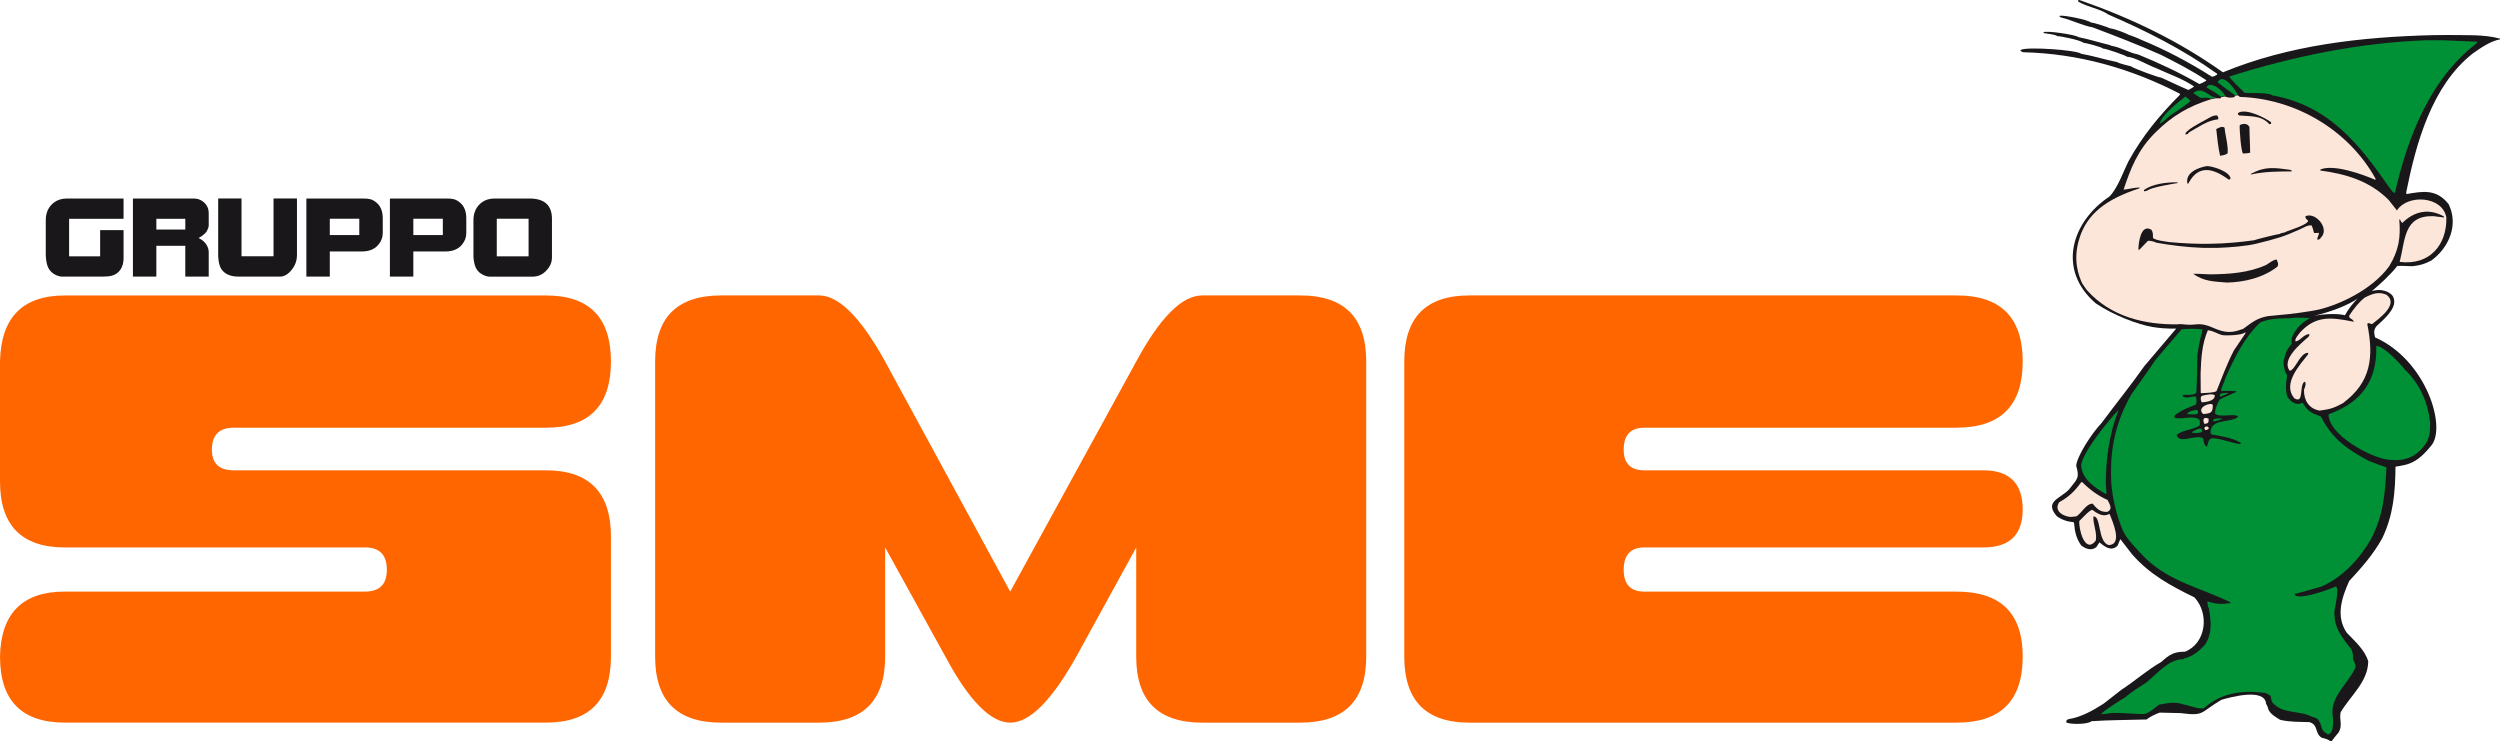
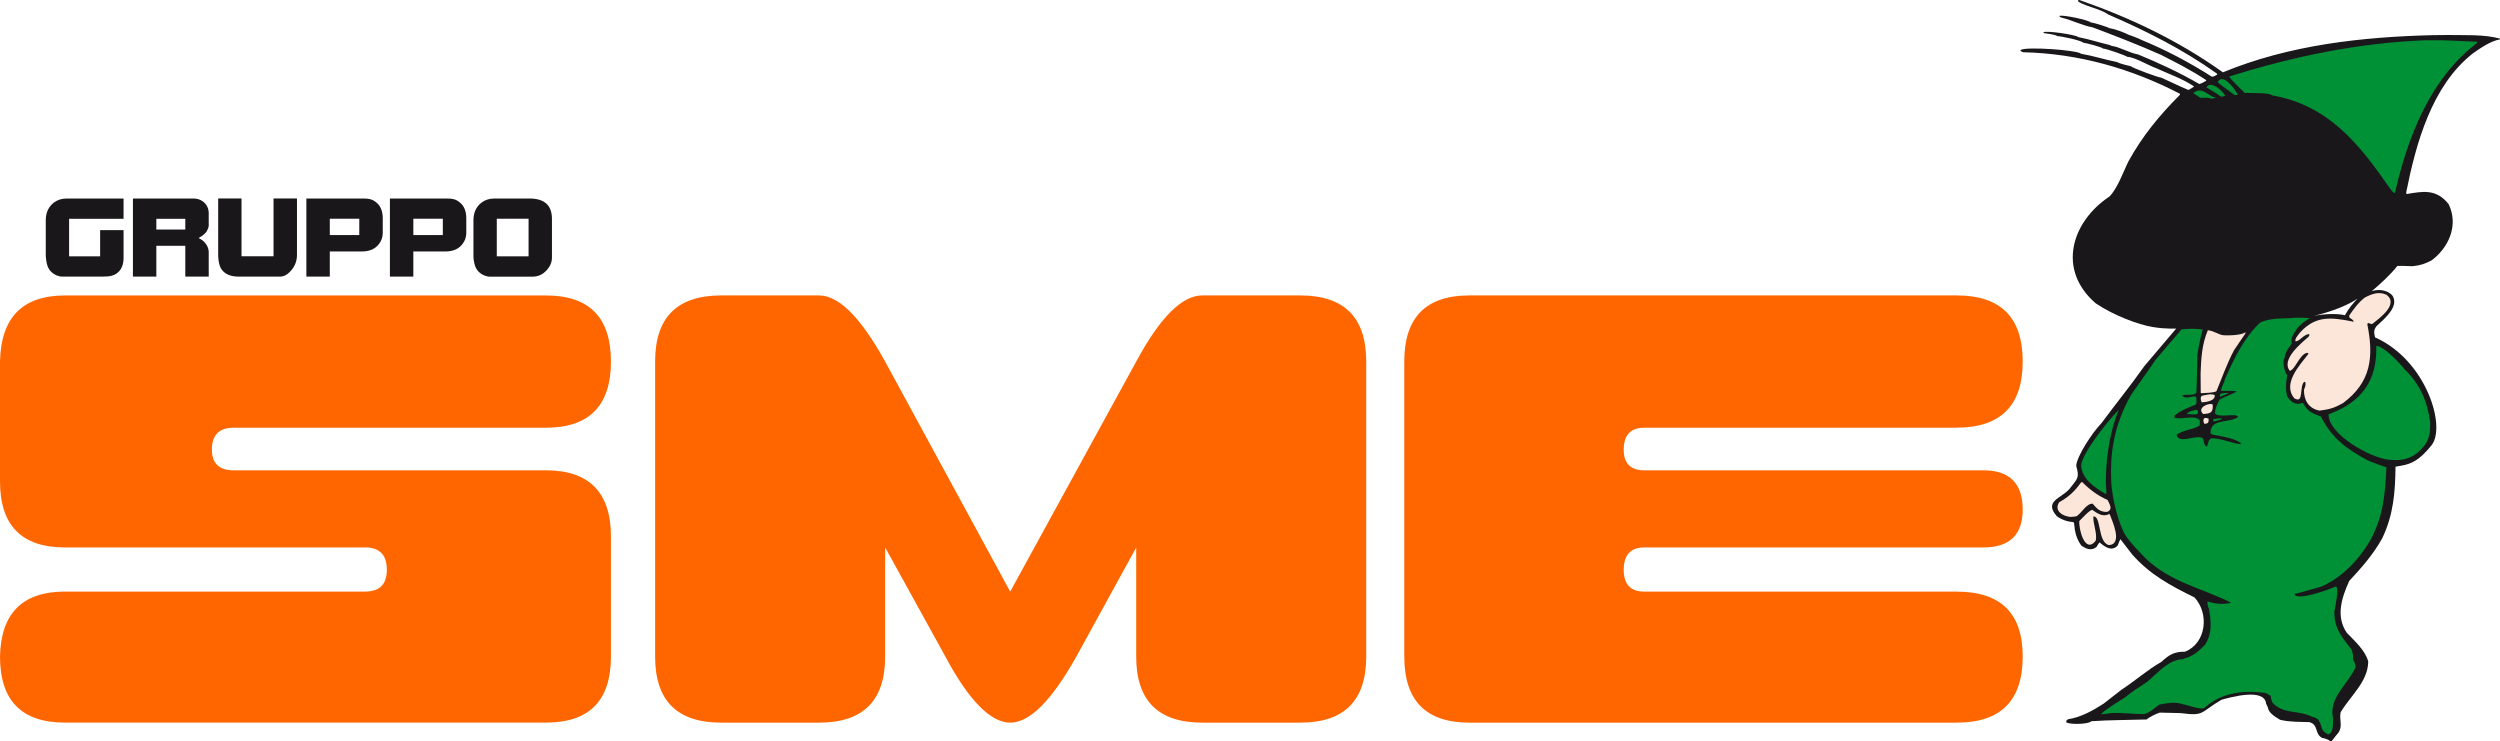
<svg xmlns="http://www.w3.org/2000/svg" id="Livello_2" data-name="Livello 2" viewBox="0 0 552.76 163.91">
  <defs>
    <style>
      .cls-1 {
        fill: #009036;
      }

      .cls-1, .cls-2, .cls-3, .cls-4 {
        fill-rule: evenodd;
      }

      .cls-5, .cls-4 {
        fill: #1a171b;
      }

      .cls-2 {
        fill: #f60;
      }

      .cls-3 {
        fill: #fce5d9;
      }
    </style>
  </defs>
  <g id="Livello_1-2" data-name="Livello 1">
    <g>
      <path class="cls-2" d="M80.67,121.04H14.35c-9.56,0-14.35-4.85-14.35-14.62v-26.47h0c.21-9.77,4.99-14.62,14.35-14.62h106.38c9.56,0,14.35,4.85,14.35,14.62h0c0,9.7-4.78,14.62-14.35,14.62H51.7c-3.26,0-4.85,1.59-4.85,4.85,0,3.05,1.59,4.57,4.85,4.57h69.03c9.56,0,14.35,4.92,14.35,14.62h0v26.54h0c0,9.77-4.78,14.62-14.35,14.62H14.35c-9.56,0-14.35-4.85-14.35-14.62h0c.21-9.56,4.99-14.35,14.35-14.35h66.33c3.26,0,4.85-1.59,4.85-4.85s-1.59-4.92-4.85-4.92h0ZM251.23,121.04l-13.24,24.12c-5.47,9.77-10.33,14.62-14.62,14.62s-9.15-4.85-14.35-14.62l-13.31-24.12v24.12c0,9.77-4.85,14.62-14.62,14.62h-21.62c-9.77,0-14.62-4.85-14.62-14.62v-65.22c0-9.77,4.85-14.62,14.62-14.62h21.62c4.37,0,9.22,4.85,14.62,14.62l27.65,50.87,27.86-50.87c5.27-9.77,10.12-14.62,14.62-14.62h21.62c9.77,0,14.62,4.85,14.62,14.62v65.22c0,9.77-4.85,14.62-14.62,14.62h-21.62c-9.77,0-14.62-4.85-14.62-14.62v-24.12h0ZM432.61,94.57h-69.03c-3.05,0-4.57,1.59-4.57,4.85,0,3.05,1.52,4.57,4.57,4.57h74.99c5.75,0,8.66,2.91,8.66,8.66h0c0,5.61-2.91,8.39-8.66,8.39h-74.99c-3.05,0-4.57,1.66-4.57,4.92s1.52,4.85,4.57,4.85h69.03c9.77,0,14.62,4.78,14.62,14.35h0c0,9.77-4.85,14.62-14.62,14.62h-107.7c-9.63,0-14.42-4.85-14.42-14.62h0v-65.22h0c0-9.77,4.78-14.62,14.42-14.62h107.7c9.77,0,14.62,4.85,14.62,14.62h0c0,9.7-4.85,14.62-14.62,14.62h0Z" />
      <g>
        <path class="cls-4" d="M515.24,163.91c-.3-.38-1.27-.67-1.79-.75-1.75-.88-.74-2.97-2.88-3.5-2.17-.07-4.35,0-6.43-.51-1.04-.63-2.56-1.5-2.71-2.75-.14-.29-.27-.56-.39-.84-.35-3.47-7.74-1.44-9.88-.83-4.86,2.87-3.64,3.63-9.01,2.94-1.54-.05-3.08-.08-4.61-.11-.82.26-2.38,1.01-2.89,1.52-4.05.13-8.17.1-12.21.38-.75.75-5.06.75-5.58.23,0-.48.1-.5.51-.69,2.72-.4,5.48-1.95,7.75-3.42,1.3-1.03,2.6-2.05,3.92-3.06,2.99-1.93,5.76-4.43,8.85-6.17,1.77-1.65,2.85-2.26,5.23-2.26,4.72-1.89,5.39-8.42,2.1-11.99-5.38-2.66-9.8-5-13.8-9.53-.86-1.13-1.73-2.25-2.59-3.36q-.18.31-.61,1.42c-1.35,1.41-2.85.26-4-.71q-.08.04-.7,1.05c-1.16.88-2.28.39-3.34-.35-1.13-1.59-1.44-3.09-1.6-5.01-.06-.06-.1-.12-.15-.16-1.32-.1-2.6-.54-3.66-1.32-2.9-3.33.88-3.88,2.77-5.99,1.84-2.37,2.29-2.43,1.52-5.16.14-2.07,3.41-7.16,5.6-9.44,3.13-4.24,6.44-8.29,9.47-12.6,2.34-2.76,4.68-5.53,7.03-8.28-.14-.06-2.03.16-5.21-.36-3.17-.52-8.53-2.52-12.58-5.24-8.55-7.35-5.45-17.96,3.04-23.61,1.82-1.82,3.14-5.68,4.23-7.83,3.08-5.58,6.81-10.11,11.32-14.63.01-.08.03-.16.06-.24-10.79-5.61-22.5-8.93-34.73-9.2-.18-.09-.36-.18-.53-.27v-.23c1.27-.8,12.58.02,13.4.84,2.72.46,5.3,1.32,7.98,1.84.3.3,3,.92,3,.92.39.39,6.17,2.53,6.76,2.53q5.68,2.65,5.97,2.71.63-.31,1.27-.76c-2.52-1.73-5.74-2.82-8.55-4.12-1.57-.56-4.71-2.43-6.21-2.43-.29-.29-4.7-1.84-5.38-1.84-.36-.36-3.62-1.2-4.38-1.3-.55-.55-5.02-1.46-5.76-1.46-.38-.38-2.38-.53-2.97-.67-.02-.06-.05-.11-.07-.17.44-.44,7.18.52,7.73,1.07,2.36.46,4.64,1.2,6.98,1.76.08.08.23.08.31.16,2.02.3,3.93,1.56,5.91,1.91,4.7,1.93,9.12,3.99,13.52,6.53.54-.12,1-.43,1.49-.69.01-.06.02-.12.05-.16-3.23-2.15-6.57-3.85-10.02-5.6-4.97-2.2-10.02-4.16-15.09-6.07-2.27-.4-4.55-1.59-6.83-2.14-.08-.08-.31-.08-.47-.2v-.23c.96-.18,6.34.91,6.92,1.5.63,0,3.92,1.08,4.07,1.23,1.38.24,3.18.93,4.38,1.53.15,0,2.3.84,2.53,1,5.55,2.28,10.7,5.01,15.76,8.22.41,0,.82-.28,1.18-.47-.02-.07-.05-.14-.06-.21-7.45-5.32-15.63-9.44-24.02-13.07-1.9-1.32-4.64-1.65-6.65-2.85q-.05-.18,0-.35h.28c11.3,3.94,21.86,8.97,31.71,15.98,14.65-6.04,30.63-7.83,46.46-8.22,1.05-.01,2.1-.02,3.16-.03,3.74.08,8.07-.2,11.67.81v.15c-2.13.37-4.34,1.92-6.07,3.14-9.07,7.14-12.54,19.92-14.69,30.66.01.14.02.28.04.41,3.47-.58,6.62-1.28,9.35,2.26,2.21,4.56.07,9.54-3.8,12.41-1.58.81-2.48,1.09-4.24,1.28q-2.85-.12-3.33-.06c-1.34,1.79-3.92,4.14-5.63,5.56.03,0,2.4-.87,4.29.71.68.57.76,1.65.6,2.27-.43,1.71-2.39,3.42-3.87,4.79-.62.86-.57,1.39-.3,2.46,11.34,5.07,15.78,19.77,12.48,23.86-3.3,4.09-5.16,4.27-7.96,4.73-.07,5.7-.45,10.61-2.93,15.82-2.04,3.66-4.49,6.4-7.31,9.46-1.66,3.7-3.02,7.81-.54,11.44,1.75,1.84,4.06,3.84,4.75,6.36-.1,4.54-3.89,7.51-6.1,11.21-.36,1.73.48,2.78-.4,4.4-.84,1.07-1.23,1.46-1.65,2.07h-.2ZM511.67,69.83c2.53-.48,5.24-.53,6.8-.13.9-1.63,1.94-2.78,2.77-3.67-1.87,1.34-5.58,2.85-9.57,3.8h0Z" />
        <g>
          <path class="cls-1" d="M514.74,162.38c-1.67-.97-1.15-1.13-1.81-2.7-.05-.02-.09-.03-.13-.05,0-.67-1.12-1.07-1.67-1.18-2.99-1.5-6.31-.45-8.71-3.14-.23-.53-.31-.85-.36-1.43q-.54-.39-1.18-.68c-4.98-.63-9.73-.09-13.53,3.36-.92.4-3.59-.67-4.69-.84-1.9-.63-3.35-.24-5.25.07-1.07.76-2.05,1.8-3.36,2.1-2.33,0-4.62-.32-6.97-.25-1.88.2-1.96.28-2.49.28.05-.47,4.68-3.41,5.15-3.63,1.55-1.3,3.24-2.37,4.94-3.48,2.38-1.96,4.81-5.07,8.14-5.07v-.12c2.07-.46,3.26-1.6,4.72-3.05,1.65-2.6,1.34-5.03.88-7.96-.25-.47-.37-1.09-.33-1.64,1.8.61,3.23.67,5.1.37-.02-.07-.05-.13-.07-.18-6.66-3.26-13.15-4.44-18.67-9.65-.81-.89-3.62-3.59-4.68-5.45-1.06-1.85-2.83-7.25-2.99-12.06-.16-4.81.21-11.47,4.54-18.9,1.73-2.47,3.55-4.94,5.21-7.44,1.88-2.32,3.9-4.52,5.82-6.85,1.61-.14,3.02-.17,4.63.02-.02.5-.52,2.12-.62,2.73-.1.61-.15.49-.52,2.93-.04,2.78-.07,5.59-.22,8.35-.66.73-2.17.28-3.04.55-.01.06-.02.12-.02.17,1.06.86,2.14-.2,3.01.18.05.51.24,1.37-.13,1.74-1.73.71-3.23,1.24-4.65,2.41,0,.15,0,.31.01.47,1.61.53,4.52-.75,5.57.58,0,.37,0,.74.01,1.12-1.53,1.02-3.51.88-5.15,2.1.63,2.17,4.23-.2,5.86.74.14.45.25,1.88.92,1.8.22-.69.25-1.58,1-1.8,2.18,0,4.24,1.09,6.4,1.3,0-.1,0-.2.01-.29-1.79-1.14-4.3-1.44-6.35-1.85-.1-.08-.21-.16-.31-.24-.14-3.39,4.12-2.19,6.09-3.63-.27-.96-4.08.28-5.09-.74-.05-1.04.53-2.18.99-3.08.62-.43,3.79-1.66,3.79-1.82-1.13-.2-2.29-.12-3.43-.1,0-.94.68-1.74.84-2.64,2.04-4.56,4.1-8.99,7.77-12.48,2.52-1.19,5.66-.84,6.9-1.01,1.24-.18,3.59,0,4.05,0-1.76,1.15-2.77,2.02-3.66,3.72-.13.28-.56,1.24-.27,1.91-1.05,1.35-1.34,1.76-1.65,3.33-.29,0-.36,2.37.61,3.71-.24,1.66-.48,2.99.05,4.72,1.16,1.8,2.52,1.79,3.37,1.33,1.24,2,1.8,2.23,4.03,3.04,2.44,4.84,5.76,7.25,10.48,9.77,1.31.53,3.17,1.23,4.02,1.49-.31,6.15-.68,10.59-3.44,15.9-2.55,4.39-6.23,8.4-10.94,10.45-1.64.46-3.7,1.1-5.93,1.64.33,1.68,7.73-1,9.13-1.66.81.4-.17,4.35-.24,5.13-.22.22,0,1.8.01,2.17.39,2.57,2.02,4.5,3.59,6.51.47.85.43,1.49.46,2.46.36.36.5,1.12.54,1.61-1.53,3.44-5.24,6.13-5.13,10.08.14.99.54,4.49-.98,4.75h0Z" />
          <path class="cls-1" d="M465.6,109.23c-2.48-1.45-5.17-3.18-5.45-6.26.05-2.51,5.73-9.76,8.3-12.35-2.28,5.66-2.87,11.79-2.84,16.28q.15,2.07.12,2.27s-.09.04-.13.06h0Z" />
          <path class="cls-1" d="M528.03,101.63c-3.76-.41-13.18-5.4-13.18-10.03,7.3-2.64,10.77-7.42,10.56-15.12,1.65,0,5.36,4,6.3,5.23,3.34,3.17,5.05,7.19,5.61,11.67-.02,2.02.01,3.05-1,4.76-2.2,2.99-4.53,3.91-8.29,3.5h0Z" />
-           <path class="cls-1" d="M484.79,95.72c-.11-.07-.19-.13,0-.29.65-.35,1.05-.6,1.76-.71,1.46,1.22-1.45,1-1.76,1h0Z" />
          <path class="cls-1" d="M489.55,93.19c-.24-.11-.31-.12-.07-.54.57-.13,1.08-.14,1.68-.15.02.02.05.06.08.09-.2.29-1.32.49-1.69.6h0Z" />
          <path class="cls-1" d="M483.87,91.57c-.13.03-.25.05-.27-.08.09-.5,1.76-.9,2.24-.86.69,1.39-1.05.92-1.97.94h0Z" />
          <path class="cls-1" d="M490.87,87.74c-.11-.32-.03-.63.17-.7.61-.22,1.97-.24,1.45.01-.54.23-1.08.46-1.62.69h0Z" />
          <path class="cls-1" d="M536.32,8.9h3.77c2.52.1,5.05.21,7.58.32q.02.22-.04.33c-10.33,7.83-15.3,20.83-18.1,33.11-.45,0-.89-.76-1.16-1.09-6.83-9.85-13.56-18.29-25.99-20.49-.65-.65-4.76-.47-6.07-.54-.31-.33-3.4-3.24-3.4-3.63,14.15-4.45,28.5-7.43,43.4-8.01h0Z" />
-           <path class="cls-1" d="M477.5,27.38c.51-2.04,4-4.69,5.68-6.04.37.3.75.6,1.13.91-.06.43-4.04,2.98-4.55,3.35-.71.6-1.44,1.34-2.26,1.77h0Z" />
          <path class="cls-1" d="M488.79,21.85s-.02-.08-.02-.12c-.8-.17-1.39-.14-2.21-.08-.52-.33-1.03-.66-1.53-.98-.01-.06-.02-.1-.02-.15,1.65-1.2,2.64,0,4.17.86q.54.1.73.23-.52.16-1.11.23h0Z" />
          <path class="cls-1" d="M491.1,21.39c-1.04-.77-2.13-1.42-3.25-2.07.84-1.69,3.88.91,4.12,1.91-.3.05-.59.1-.88.16h0Z" />
          <path class="cls-1" d="M494.78,20.96c-.22.02-.44.05-.66.08q-3.54-2.58-3.8-2.85c1.16-2.33,4.01,1.76,4.46,2.76h0Z" />
        </g>
        <g>
          <path class="cls-3" d="M466.28,120.52c-2.52-.62-1.66-6.6-3.43-6.31-.08,1.77.89,3.61.53,5.33-2.43,3.1-3.82-2.74-3.63-4.35.59-.54,2.13-2.33,2.85-2.47,1.08.77,2.35,1.68,3.72.94.05.01.1.04.16.06.48,1.35,2.99,6.63-.2,6.8h0Z" />
-           <path class="cls-3" d="M457.84,114.3c-1.68-.12-3.79-1.32-2.55-3.26,2.12-1.16,3.44-2.42,4.84-4.38.08-.04.16-.06.24-.08,1.69,1.69,3.46,3,5.62,3.97.46.93,1.27,2.11-.13,2.64-1.62,0-2.16-.68-3.18-1.83-1.42,0-2.28,1.94-3.55,2.79-.15,0-.23.08-1.3.15h0Z" />
-           <path class="cls-3" d="M487.64,95.11c-.74-.73.46-1.08.66-.59.18.23,0,.48-.66.59h0Z" />
+           <path class="cls-3" d="M457.84,114.3c-1.68-.12-3.79-1.32-2.55-3.26,2.12-1.16,3.44-2.42,4.84-4.38.08-.04.16-.06.24-.08,1.69,1.69,3.46,3,5.62,3.97.46.93,1.27,2.11-.13,2.64-1.62,0-2.16-.68-3.18-1.83-1.42,0-2.28,1.94-3.55,2.79-.15,0-.23.08-1.3.15h0" />
          <path class="cls-3" d="M487.41,93.73c-.48-.91-.21-1.71.93-1.14,0,.89-.06,1.02-.93,1.14h0Z" />
          <path class="cls-3" d="M487.13,91.54c-1.64-1.51,1.79-2.7,2.12-2.02.07,1.76-.52,1.91-2.12,2.02h0Z" />
          <path class="cls-3" d="M486.79,88.96c-.28-.67-.3-1.36.17-1.47.88-.21,1.98-.47,2.71-.15.22,1.3-1.96,1.6-2.88,1.62h0Z" />
          <path class="cls-3" d="M486.56,82.56c.13-3.34.28-6.42,1.6-9.54,1.08.08,2.32.86,3.09,1.05.76.19,4.46.07,5.07-.54.08,0,.16.01.24.02-.09.24-1.71,2.48-2.63,3.92-1.54,2.95-2.61,5.95-3.86,9.01-.53.4-2.61.39-3.35.46-.05-.03-.09-.06-.13-.08-.01-1.44-.02-2.87-.03-4.3h0Z" />
-           <path class="cls-3" d="M459.84,52.45c1.7-5.05,5.6-8.35,13.2-10.81.01-.07.02-.13.04-.18-1.23,0-2.35.36-3.55.48,1.56-4.68,3.11-8.75,7.01-12.62,3.9-3.88,7.56-5.87,12.25-7.36q.59-.07,1.11-.23c.36,0,.73,0,1.09.01.04-.08.07-.16.1-.24.29-.06.58-.12.88-.16.76.31,1.32.3,2.12.12.01-.1.02-.21.04-.3.22-.03.44-.06.66-.08.15.12.3.23.46.35,12.2.37,23.99,7.26,29.98,18.05v.3c-2.82-1.22-9.11-3.52-12.15-2.33-.02.08-.05.16-.06.25,5.69.75,10.94,2.32,15.12,6.5.61.77,1.22,1.56,1.84,2.34,2.27-3.64,10.08-3.26,10.92,1.56.13,6.01-3.65,10.64-10.32,9.81,1.28-4.99.87-10.26,7.44-10.12.77.09,1.56.2,2.34.3,0-.08,0-.15.01-.22-3.25-1.85-6.53-1.24-9.19,1.42-.26-.13-.4-.5-.54-.75-.06,0-.1.01-.15.02.35,4-.14,6.87-2.23,10.31-3.95,5.48-12.1,9.03-16.68,9.8-4.58.78-6.99.92-10.14,1.23-2.41.43-3.49,1.37-5.49,2.83-1.82.63-2.93.9-4.75.43-1.82-.47-3.36-1.72-5.67-1.44-2.31.28-2.76-.2-4.09-.01-7.1.1-14.71-1.6-20.03-7.57-.05,0-1-1.48-1.03-1.48-.69-1.58-2.23-5.15-.53-10.2h0Z" />
          <path class="cls-3" d="M512.89,90.79c-2.39-.42-3.52-2.27-3.47-4.61.22-.57.42-1.02.33-1.62-.09-.06-.18-.12-.26-.16-1.18.99,0,4.98-2.19,3.67-2.75-3.21,1.24-7.41,3.09-9.81-.04-.09-.07-.17-.1-.25-1.76,0-2.74,3.73-4.01,3.98-1.96-2.49,2.49-6.08,4.12-7.5.13-.19.28-.37.21-.6-1.21-.08-2.23,1.73-3.09,1.56-.13-.63.73-1.51,1.06-1.97,3.48-3.75,6.84-3.32,11.55-2.4q.08.08.28.08c-.09-.75-1.22-.65-.96-1.43,1.1-1.58,1.92-2.75,3.41-3.93,1.56-.81,3.07-1.41,4.8-.63,2.87,2.15-1.77,5.33-3.16,6.48-.26,0-.53-.15-.84-.23-.09.06-.17.11-.25.18,1.46,7.29.92,12.88-5.42,17.57-1.93,1.05-2.94,1.35-5.08,1.61h0Z" />
        </g>
        <g>
          <path class="cls-4" d="M492.32,62.47c-2.85-.24-5.02-.23-7.41-1.93q.44-.05,3.74.12c4.17-.03,8.62-.33,12.45-2.1.62-.38,1.54-1.17,2.28-1.17.23.64.51.99.14,1.6-3.21,2.45-7.27,3.4-11.21,3.49h0Z" />
          <path class="cls-4" d="M490.17,54.8h-3.16c-3.54-.14-6.85-.53-10.29-1.15-.2-.2-1.49-.5-1.81-.39-.62.65-1.24,1.29-1.87,1.94h-.23c0-1.3.46-5.84,2.87-4.4.41.6.33,1.09.35,1.82.67.56,2.83.78,3.55.9,6.45.62,12.36.52,18.8-.4.08-.08,5.15-1.38,5.68-1.38.33-.33,1.14-.22,1.46-.54.88-.33,4.94-1.61,4.81-2.43-.32-.24-.68-.54-.57-.97,2.11-.91,4.92,2.25,3.78,4.25-.27.32-.7,1.14-1.19.9,0-.52.4-.92.36-1.46-1.69,0-.71.39-1.6-1.65-.87-.11-1.7.46-2.8.96-1.42.65-3.12,1.33-4.09,1.63-1.72.53-3.16.94-5.38,1.46-2.21.53-5.69.82-8.67.92h0Z" />
          <path class="cls-4" d="M474.05,42.31v-.32c1.92-1.34,5.09-1.73,7.33-1.67q.14.09.13.15c-.77.13-5.98.94-6.69,1.66-.38.07-.46.15-.76.18h0Z" />
          <path class="cls-4" d="M483.68,40.66c-.67-2.44,2.38-3.65,4.29-3.94,1.37.03,5.01,1.22,5.22,2.73-.06.07-.12.14-.17.22-.1,0-.2,0-.29.01-3.32-2.44-6.62-3.39-8.84.83-.07.05-.14.09-.21.15h0Z" />
          <path class="cls-4" d="M497.7,38.59c-.01-.06-.02-.1-.02-.15,3.2-1.72,5.18-1.37,8.75-.88.08.05.16.09.25.14.01.06.02.13.03.2-3.03.01-5.72.02-8.71.61q-.08.08-.31.08h0Z" />
          <path class="cls-4" d="M490.87,34.44c-.44-1.93-.63-3.9-.85-5.89.44-.25,1.38-.77,1.85-.3.14,1.8.85,3.93.66,5.66-.47.36-1.09.44-1.66.53h0Z" />
          <path class="cls-4" d="M495.97,33.95c-.48-.24-.86-5.77-.75-6.29.76-.41,1.74-.39,2.14.43,0,1.69.16,4,.15,5.68q-.41.12-1.54.18h0Z" />
          <path class="cls-4" d="M483.26,29.75c-.55-.71,3.69-2.86,3.99-3.03.99-.46,1.84-1.27,2.96-1.2.17.23.36.56.24.86-2.41.23-4.35,1.74-6.46,2.89-.13.31-.38.44-.73.47h0Z" />
-           <path class="cls-4" d="M501.76,27.45c-1.84-2.03-4.33-1.69-6.71-1.92-.15-.17-.27-.29-.23-.53,1.7-1.19,6.06,1.08,7.34,2.03-.01.12-.02.24-.03.37-.13.01-.24.03-.36.06h0Z" />
        </g>
      </g>
      <path class="cls-5" d="M10.12,56.67v-7.98c0-1.69.61-2.99,1.82-3.92.78-.59,1.74-.88,2.88-.88h12.5v4.49h-12.04v8.3h6.86v-5.8h5.18v6.21c0,.94-.21,1.75-.62,2.42-.48.75-1.15,1.24-2.01,1.46-.5.13-1.2.19-2.11.19h-8.85c-.38,0-.8-.1-1.25-.29-.85-.37-1.46-.94-1.82-1.69-.29-.6-.46-1.43-.53-2.5h0ZM34.57,61.16h-5.18v-17.27h13.38c.78,0,1.46.2,2.01.6.91.64,1.37,1.54,1.37,2.69v2.66c0,.32-.14.74-.41,1.25-.16.3-.55.69-1.18,1.15l-.34.19-.14.1-.17.07.22.14.29.17c.5.29.91.7,1.24,1.22.33.53.49,1.07.49,1.63v5.4h-5.18v-6.81h-6.4v6.81h0ZM34.57,50.75h6.4v-2.37h-6.4v2.37h0ZM48.24,56.74v-12.86h5.16v12.78h7.08v-12.78h5.18v12.5c0,1.18-.36,2.24-1.08,3.17-.83,1.07-1.72,1.61-2.66,1.61h-9.16c-1.82,0-3.1-.57-3.84-1.7-.38-.59-.61-1.5-.67-2.71h0ZM72.92,61.16h-5.18v-17.27h12.57c.7,0,1.25.06,1.63.17.48.14.95.42,1.42.84.85.77,1.27,1.89,1.27,3.38v3.24c0,.93-.3,1.77-.91,2.52-.83,1.04-2.07,1.56-3.72,1.56h-7.08v5.57h0ZM72.92,51.97h6.52v-3.6h-6.52v3.6h0ZM91.39,61.16h-5.18v-17.27h12.57c.7,0,1.25.06,1.63.17.48.14.95.42,1.42.84.85.77,1.27,1.89,1.27,3.38v3.24c0,.93-.3,1.77-.91,2.52-.83,1.04-2.07,1.56-3.72,1.56h-7.08v5.57h0ZM91.39,51.97h6.52v-3.6h-6.52v3.6h0ZM104.68,56.67v-7.98c0-1.69.61-2.99,1.82-3.92.78-.59,1.74-.88,2.87-.88h7.69c3.32,0,4.98,1.5,4.98,4.49v8.56c0,.8-.22,1.52-.67,2.17-.93,1.37-2.14,2.06-3.62,2.06h-9.48c-.38,0-.8-.1-1.25-.29-.85-.37-1.46-.94-1.82-1.69-.29-.6-.46-1.43-.53-2.5h0ZM109.84,56.67h7.03v-8.3h-7.03v8.3h0Z" />
    </g>
  </g>
</svg>